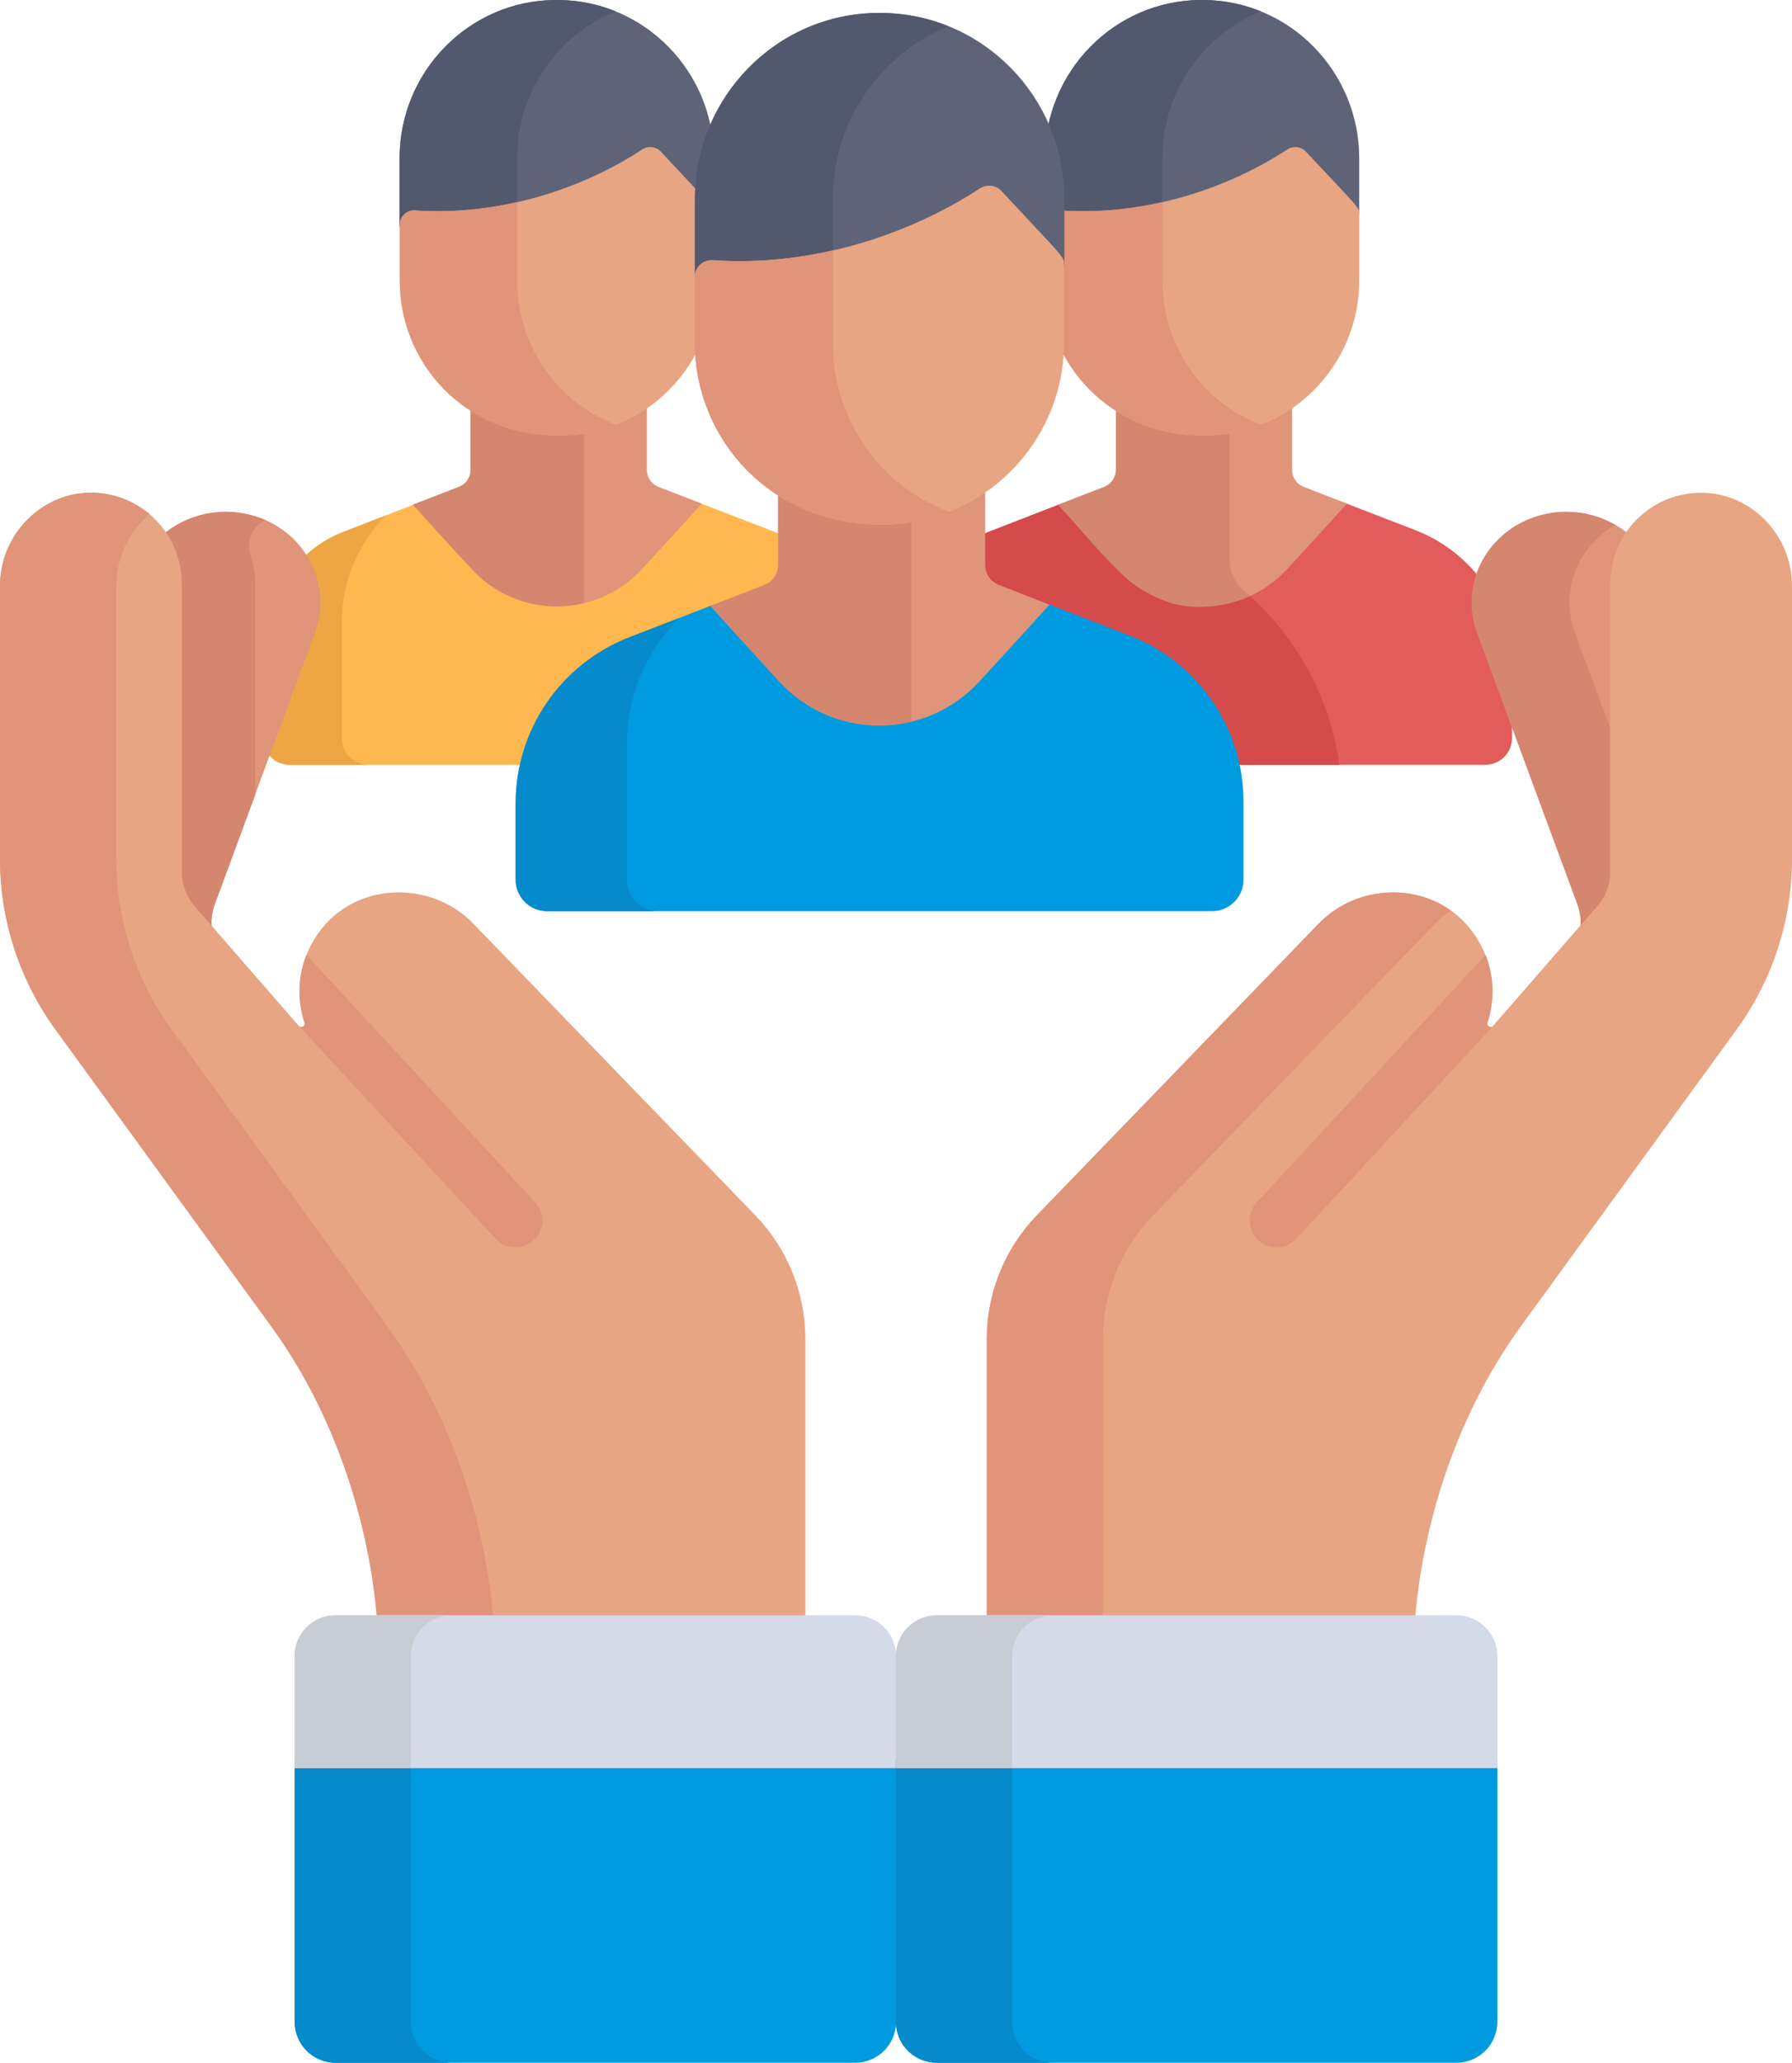
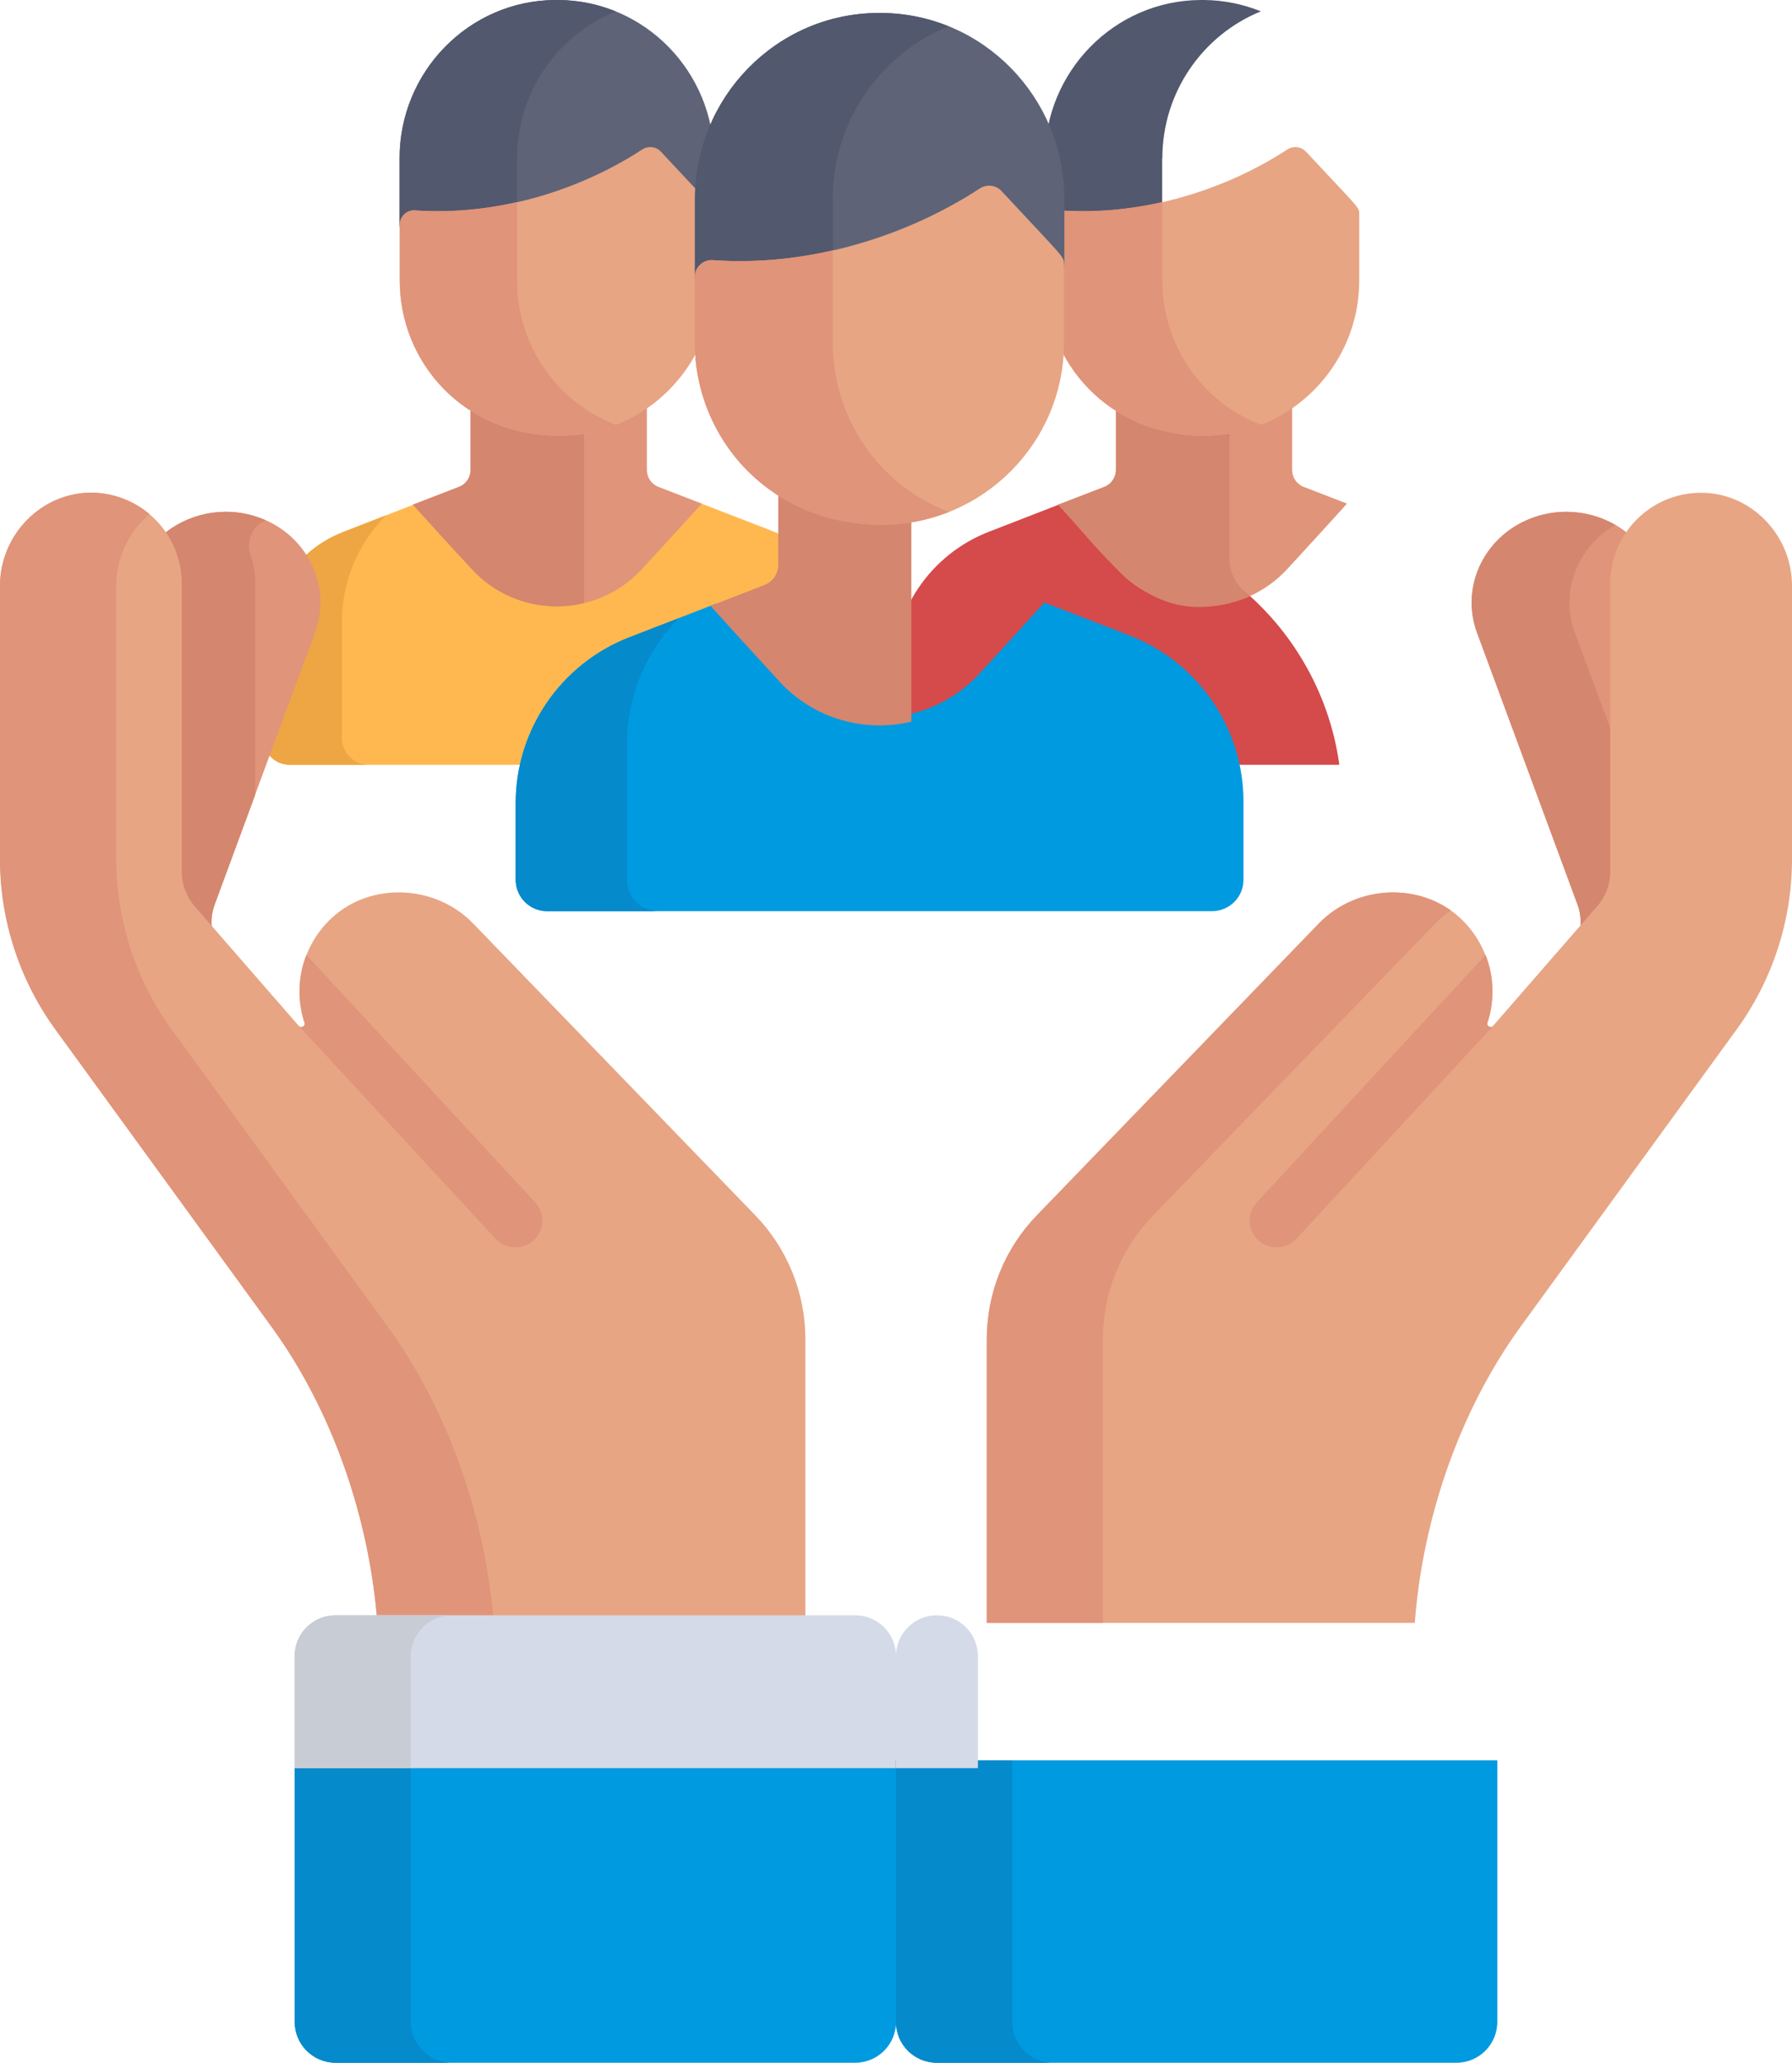
<svg xmlns="http://www.w3.org/2000/svg" version="1.1" x="0px" y="0px" width="100.95px" height="116.16px" viewBox="0 0 100.95 116.16" style="enable-background:new 0 0 100.95 116.16;" xml:space="preserve">
  <style type="text/css">
	.st0{fill:#E25C5C;}
	.st1{fill:#D54A4A;}
	.st2{fill:#E09479;}
	.st3{fill:#D5866E;}
	.st4{fill:#5E6377;}
	.st5{fill:#52586D;}
	.st6{fill:#E7A584;}
	.st7{fill:#FFB850;}
	.st8{fill:#EEA644;}
	.st9{fill:#009AE0;}
	.st10{fill:#058ACB;}
	.st11{fill:#D4DAE8;}
	.st12{fill:#C8CCD5;}
	</style>
  <defs>
	</defs>
  <g>
-     <path class="st0" d="M79.72,29.85l-4.09-1.58c-1,1.1-2.08,2.28-3.11,3.4c-2.58,2.81-7.01,2.81-9.6,0c-1.01-1.1-2.07-2.26-3.05-3.34   l-4.15,1.61c-3.29,1.27-5.45,4.44-5.45,7.96v3.66c0,0.83,0.67,1.51,1.51,1.51h31.89c0.83,0,1.51-0.67,1.51-1.51v-3.75   C85.17,34.28,83.01,31.12,79.72,29.85z" />
    <path class="st1" d="M70.13,33.31c-2.42,0.96-5.31,0.42-7.21-1.64c-1.01-1.1-2.07-2.26-3.05-3.34l-4.15,1.61   c-3.29,1.27-5.45,4.44-5.45,7.96v3.66c0,0.83,0.67,1.51,1.51,1.51h23.67C74.93,39.26,73,35.78,70.13,33.31z" />
    <path class="st2" d="M73.45,27.42c-0.4-0.15-0.66-0.53-0.66-0.96v-3.84c-1.41,0.97-3.11,1.54-4.94,1.54   c-1.92,0-3.61-0.53-4.99-1.41v3.71c0,0.42-0.26,0.81-0.66,0.96l-2.59,1c1.05,1.16,2.21,2.43,3.31,3.62c2.58,2.81,7.01,2.81,9.6,0   c1.12-1.22,2.3-2.5,3.36-3.68L73.45,27.42z" />
    <path class="st3" d="M70.09,33.28c-0.53-0.46-0.83-1.13-0.83-1.83v-7.4c-0.46,0.07-0.93,0.11-1.4,0.11c-1.92,0-3.61-0.53-4.99-1.41   v3.71c0,0.42-0.26,0.8-0.66,0.96l-1.01,0.39l-1.58,0.61c3.11,3.44,5.13,6.63,9.64,5.55v-0.01c0.4-0.1,0.79-0.22,1.17-0.4   C70.31,33.47,70.2,33.37,70.09,33.28z" />
-     <path class="st4" d="M67.72,0c-0.04,0-0.07,0-0.11,0c-4.86,0.04-8.75,4.05-8.75,8.91v3.94c0-0.47,0.4-0.84,0.87-0.81   c4.59,0.33,9.27-1.13,12.8-3.44c0.33-0.22,0.77-0.16,1.04,0.13c3.02,3.25,3,3.12,3,3.54V8.91c0-4.86-3.89-8.87-8.75-8.91   C67.79,0,67.76,0,67.72,0z" />
    <path class="st5" d="M65.48,8.91c0-3.73,2.29-6.95,5.55-8.27c-0.99-0.4-2.07-0.63-3.2-0.64c-0.04,0-0.07,0-0.11,0   c-0.04,0-0.07,0-0.11,0c-4.86,0.04-8.75,4.05-8.75,8.91v3.94c0-0.47,0.4-0.84,0.87-0.81c1.93,0.14,3.87-0.04,5.74-0.47V8.91z" />
    <path class="st6" d="M73.57,8.54c-0.27-0.29-0.71-0.34-1.04-0.13c-3.53,2.31-8.21,3.77-12.8,3.44c-0.47-0.04-0.87,0.34-0.87,0.81   v3.15c0,4.56,3.57,8.73,8.98,8.73c4.81,0,8.73-3.92,8.73-8.73v-3.73C76.58,11.66,76.6,11.79,73.57,8.54z" />
    <path class="st2" d="M65.48,15.81v-4.43c-1.87,0.42-3.81,0.6-5.74,0.47c-0.47-0.04-0.87,0.34-0.87,0.81v3.15   c0,4.56,3.57,8.73,8.98,8.73c1.13,0,2.21-0.22,3.21-0.61C67.6,22.61,65.48,19.33,65.48,15.81z" />
    <path class="st7" d="M43.37,29.85l-4.09-1.58c-1,1.1-2.08,2.28-3.11,3.4c-2.58,2.81-7.01,2.81-9.6,0c-1.01-1.1-2.07-2.26-3.05-3.34   l-4.15,1.61c-3.29,1.27-4.56,4.44-4.56,7.96v3.66c0,0.83,0.67,1.51,1.51,1.51h31.01c0.83,0,1.5-0.67,1.5-1.51v-3.75   C48.83,34.28,46.66,31.12,43.37,29.85z" />
    <path class="st8" d="M19.26,41.56v-6.52c0-2.31,0.93-4.46,2.49-6.02l-2.37,0.92c-3.29,1.27-4.56,4.44-4.56,7.96v3.66   c0,0.83,0.67,1.51,1.51,1.51h4.45C19.93,43.06,19.26,42.39,19.26,41.56z" />
    <path class="st2" d="M37.1,27.42c-0.4-0.15-0.66-0.53-0.66-0.96v-3.84c-1.41,0.97-3.11,1.54-4.94,1.54c-1.92,0-3.61-0.53-4.99-1.41   v3.71c0,0.42-0.26,0.81-0.66,0.96l-2.59,1c1.05,1.16,2.2,2.43,3.31,3.62c2.58,2.81,7.01,2.81,9.6,0c1.12-1.22,2.3-2.5,3.36-3.68   L37.1,27.42z" />
    <path class="st3" d="M32.9,24.05c-0.46,0.07-0.93,0.11-1.4,0.11c-1.92,0-3.61-0.53-4.99-1.41v3.71c0,0.42-0.26,0.81-0.66,0.96   l-2.59,1c1.05,1.16,2.2,2.43,3.31,3.62c1.67,1.82,4.11,2.46,6.33,1.92V24.05z" />
    <path class="st4" d="M31.37,0c-0.04,0-0.07,0-0.11,0c-4.86,0.04-8.75,4.05-8.75,8.91v3.94c0-0.47,0.4-0.84,0.87-0.81   c4.59,0.33,9.27-1.13,12.8-3.44c0.33-0.22,0.77-0.16,1.04,0.13c3.02,3.25,3,3.12,3,3.54V8.91c0-4.86-3.89-8.87-8.75-8.91   C31.44,0,31.41,0,31.37,0z" />
    <path class="st5" d="M29.13,8.91c0-3.73,2.29-6.95,5.55-8.27c-0.99-0.4-2.07-0.63-3.2-0.64c-0.04,0-0.07,0-0.11,0   c-0.04,0-0.07,0-0.11,0c-4.86,0.04-8.75,4.05-8.75,8.91v3.94c0-0.47,0.4-0.84,0.87-0.81c1.93,0.14,3.87-0.04,5.74-0.47V8.91z" />
    <path class="st6" d="M37.23,8.54c-0.27-0.29-0.71-0.34-1.04-0.13c-3.53,2.31-8.21,3.77-12.8,3.44c-0.47-0.04-0.87,0.34-0.87,0.81   v3.15c0,4.56,3.57,8.73,8.98,8.73c4.81,0,8.73-3.92,8.73-8.73v-3.73C40.23,11.66,40.25,11.79,37.23,8.54z" />
    <path class="st2" d="M29.13,15.81v-4.43c-1.87,0.42-3.81,0.6-5.74,0.47c-0.47-0.04-0.87,0.34-0.87,0.81v3.15   c0,4.56,3.57,8.73,8.98,8.73c1.13,0,2.21-0.22,3.21-0.61C31.26,22.61,29.13,19.33,29.13,15.81z" />
    <path class="st9" d="M63.64,35.79l-4.81-1.86c-1.17,1.3-2.44,2.68-3.65,4c-3.03,3.3-8.24,3.3-11.27,0   c-1.19-1.3-2.43-2.65-3.59-3.93l-4.87,1.89c-3.86,1.5-6.4,5.21-6.4,9.35v4.3c0,0.98,0.79,1.77,1.77,1.77h37.46   c0.98,0,1.77-0.79,1.77-1.77v-4.4C70.05,41,67.5,37.29,63.64,35.79z" />
    <path class="st10" d="M35.32,49.55v-7.66c0-2.71,1.09-5.23,2.92-7.08l-2.79,1.08c-3.86,1.5-6.4,5.21-6.4,9.35v4.3   c0,0.98,0.79,1.77,1.77,1.77h6.27C36.11,51.32,35.32,50.52,35.32,49.55z" />
-     <path class="st2" d="M56.27,32.94c-0.47-0.18-0.77-0.63-0.77-1.13V27.3c-1.65,1.14-3.65,1.81-5.81,1.81   c-2.25,0-4.24-0.62-5.86-1.65v4.35c0,0.5-0.31,0.95-0.77,1.13l-3.04,1.18c1.23,1.37,2.59,2.85,3.88,4.26c3.03,3.3,8.24,3.3,11.27,0   c1.32-1.43,2.7-2.94,3.95-4.33L56.27,32.94z" />
    <path class="st3" d="M51.35,28.98c-0.54,0.09-1.09,0.13-1.65,0.13c-2.25,0-4.24-0.62-5.86-1.65v4.35c0,0.5-0.31,0.95-0.77,1.13   l-3.04,1.18c1.23,1.37,2.59,2.85,3.88,4.26c1.96,2.13,4.83,2.88,7.43,2.26V28.98z" />
    <path class="st4" d="M49.55,0.73c-0.04,0-0.08,0-0.12,0C43.72,0.78,39.15,5.49,39.15,11.2v4.63c0-0.55,0.47-0.99,1.02-0.95   c5.4,0.39,10.89-1.33,15.04-4.04c0.39-0.25,0.9-0.19,1.22,0.15c3.55,3.81,3.53,3.67,3.53,4.16V11.2c0-5.71-4.57-10.42-10.28-10.47   C49.63,0.73,49.59,0.73,49.55,0.73z" />
    <path class="st5" d="M46.91,11.2c0-4.38,2.69-8.16,6.52-9.72C52.27,1.01,51,0.74,49.67,0.73c-0.04,0-0.08,0-0.12,0   c-0.04,0-0.08,0-0.12,0C43.72,0.78,39.15,5.49,39.15,11.2v4.63c0-0.55,0.47-0.99,1.02-0.95c2.27,0.16,4.55-0.05,6.75-0.55V11.2z" />
    <path class="st6" d="M56.42,10.76c-0.31-0.34-0.83-0.4-1.22-0.15c-4.15,2.71-9.64,4.43-15.04,4.04c-0.55-0.04-1.02,0.4-1.02,0.95   v3.7c0,5.36,4.2,10.25,10.55,10.25c5.65,0,10.25-4.6,10.25-10.25v-4.38C59.95,14.43,59.97,14.58,56.42,10.76z" />
    <path class="st2" d="M46.91,19.3v-5.2c-2.2,0.5-4.48,0.71-6.75,0.55c-0.55-0.04-1.02,0.4-1.02,0.95v3.7   c0,5.36,4.2,10.25,10.55,10.25c1.33,0,2.6-0.26,3.77-0.72C49.41,27.29,46.91,23.44,46.91,19.3z" />
    <path class="st2" d="M88.86,50.92c0.19,0.5,0.23,1.03,0.13,1.55l1.3-1.43c0.49-0.55,0.77-1.24,0.77-1.96V32.87   c0-0.99,0.29-1.91,0.8-2.7c-1.41-1.24-3.47-1.71-5.4-1.06c-2.78,0.94-4.23,3.87-3.24,6.53L88.86,50.92z" />
    <path class="st3" d="M88.72,35.65c-0.86-2.33,0.14-4.86,2.27-6.09c-1.32-0.76-2.97-0.97-4.54-0.44c-2.78,0.95-4.23,3.87-3.24,6.53   l5.65,15.27c0.19,0.5,0.23,1.03,0.13,1.55l1.3-1.43c0.49-0.54,0.77-1.24,0.77-1.96v-7.13L88.72,35.65z" />
    <path class="st6" d="M85.66,74.71l12.05-16.57c2.1-2.82,3.24-6.24,3.24-9.76V32.98c0-2.87-2.35-5.29-5.22-5.23   c-2.78,0.05-5.02,2.32-5.02,5.12v16.21c0,0.72-0.26,1.42-0.74,1.96l-5.86,6.73c-0.14,0.16-0.4,0.02-0.33-0.18   c0.67-2.03,0.14-4.35-1.53-5.9c-2.23-2.05-5.84-1.87-7.95,0.3L58.41,68.44c-1.81,1.87-2.82,4.37-2.82,6.97v15.98H79.7   C80.14,85.55,82.2,79.48,85.66,74.71z" />
    <g>
      <path class="st2" d="M62.13,91.39V75.42c0-2.6,1.01-5.1,2.82-6.97l15.91-16.45c0.27-0.28,0.56-0.52,0.87-0.73    c-2.24-1.59-5.47-1.28-7.42,0.73L58.41,68.44c-1.81,1.87-2.82,4.37-2.82,6.97v15.98H79.7H62.13z" />
      <path class="st2" d="M70.4,68.73c0,0.41,0.16,0.81,0.49,1.11c0.61,0.57,1.57,0.53,2.14-0.08l11.05-11.95    c-0.14,0.08-0.34-0.05-0.28-0.22c0.41-1.25,0.37-2.6-0.11-3.82L70.81,67.7C70.54,67.99,70.4,68.36,70.4,68.73z" />
      <path class="st2" d="M12.09,50.92c-0.18,0.5-0.23,1.03-0.12,1.55l-1.3-1.43c-0.49-0.55-0.77-1.24-0.77-1.96V32.87    c0-0.99-0.29-1.91-0.8-2.7c1.41-1.24,3.47-1.71,5.4-1.06c2.78,0.94,4.23,3.87,3.24,6.53L12.09,50.92z" />
    </g>
    <path class="st3" d="M14.5,29.12c-1.93-0.66-3.99-0.18-5.4,1.06c0.51,0.78,0.8,1.71,0.8,2.7v16.21c0,0.72,0.27,1.42,0.77,1.96   l1.3,1.43c-0.1-0.51-0.06-1.05,0.13-1.55l2.28-6.18V32.87c0-0.56-0.09-1.1-0.27-1.61c-0.26-0.77,0.09-1.63,0.83-1.96   c0.01,0,0.01,0,0.02-0.01C14.81,29.23,14.66,29.17,14.5,29.12z" />
    <path class="st6" d="M15.29,74.71L3.24,58.14C1.14,55.32,0,51.89,0,48.37V32.98c0-2.87,2.35-5.29,5.22-5.23   c2.78,0.05,5.02,2.32,5.02,5.12v16.21c0,0.72,0.26,1.42,0.73,1.96l5.86,6.73c0.14,0.16,0.4,0.02,0.33-0.18   c-0.67-2.03-0.14-4.35,1.53-5.9c2.22-2.05,5.84-1.87,7.95,0.3l15.91,16.45c1.81,1.87,2.82,4.37,2.82,6.97v15.98H21.26   C20.81,85.55,18.76,79.48,15.29,74.71z" />
    <path class="st2" d="M21.84,74.71L9.79,58.14c-2.1-2.82-3.24-6.24-3.24-9.76V32.98c0-1.6,0.73-3.06,1.87-4.03   c-0.87-0.73-1.98-1.18-3.2-1.21C2.35,27.7,0,30.12,0,32.98v15.39c0,3.52,1.14,6.94,3.24,9.76l12.05,16.57   c3.47,4.77,5.52,10.83,5.97,16.68h6.55C27.36,85.55,25.3,79.48,21.84,74.71z" />
    <path class="st2" d="M30.55,68.73c0,0.41-0.16,0.81-0.49,1.11c-0.61,0.57-1.57,0.53-2.14-0.08L16.87,57.81   c0.14,0.08,0.34-0.05,0.28-0.22c-0.41-1.25-0.37-2.6,0.11-3.82L30.14,67.7C30.41,67.99,30.55,68.36,30.55,68.73z" />
    <path class="st9" d="M50.48,99.13v14.72c0,1.28-1.03,2.31-2.31,2.31H18.91c-1.28,0-2.31-1.03-2.31-2.31V99.13H50.48z" />
    <path class="st10" d="M23.14,113.85V99.13H16.6v14.72c0,1.28,1.03,2.31,2.31,2.31h6.55C24.18,116.16,23.14,115.13,23.14,113.85z" />
    <path class="st11" d="M18.91,90.96h29.26c1.28,0,2.31,1.03,2.31,2.31v6.3H16.6v-6.3C16.6,91.99,17.63,90.96,18.91,90.96z" />
    <path class="st12" d="M25.45,90.96h-6.55c-1.28,0-2.31,1.03-2.31,2.31v6.3h6.55v-6.3C23.14,91.99,24.18,90.96,25.45,90.96z" />
    <path class="st9" d="M84.35,99.13v14.72c0,1.28-1.03,2.31-2.31,2.31H52.78c-1.28,0-2.31-1.03-2.31-2.31V99.13H84.35z" />
    <path class="st10" d="M57.02,113.85V99.13h-6.55v14.72c0,1.28,1.03,2.31,2.31,2.31h6.55C58.05,116.16,57.02,115.13,57.02,113.85z" />
-     <path class="st11" d="M52.78,90.96h29.26c1.28,0,2.31,1.03,2.31,2.31v6.3H50.47v-6.3C50.47,91.99,51.51,90.96,52.78,90.96z" />
-     <path class="st12" d="M59.33,90.96h-6.55c-1.28,0-2.31,1.03-2.31,2.31v6.3h6.55v-6.3C57.02,91.99,58.05,90.96,59.33,90.96z" />
+     <path class="st11" d="M52.78,90.96c1.28,0,2.31,1.03,2.31,2.31v6.3H50.47v-6.3C50.47,91.99,51.51,90.96,52.78,90.96z" />
  </g>
</svg>